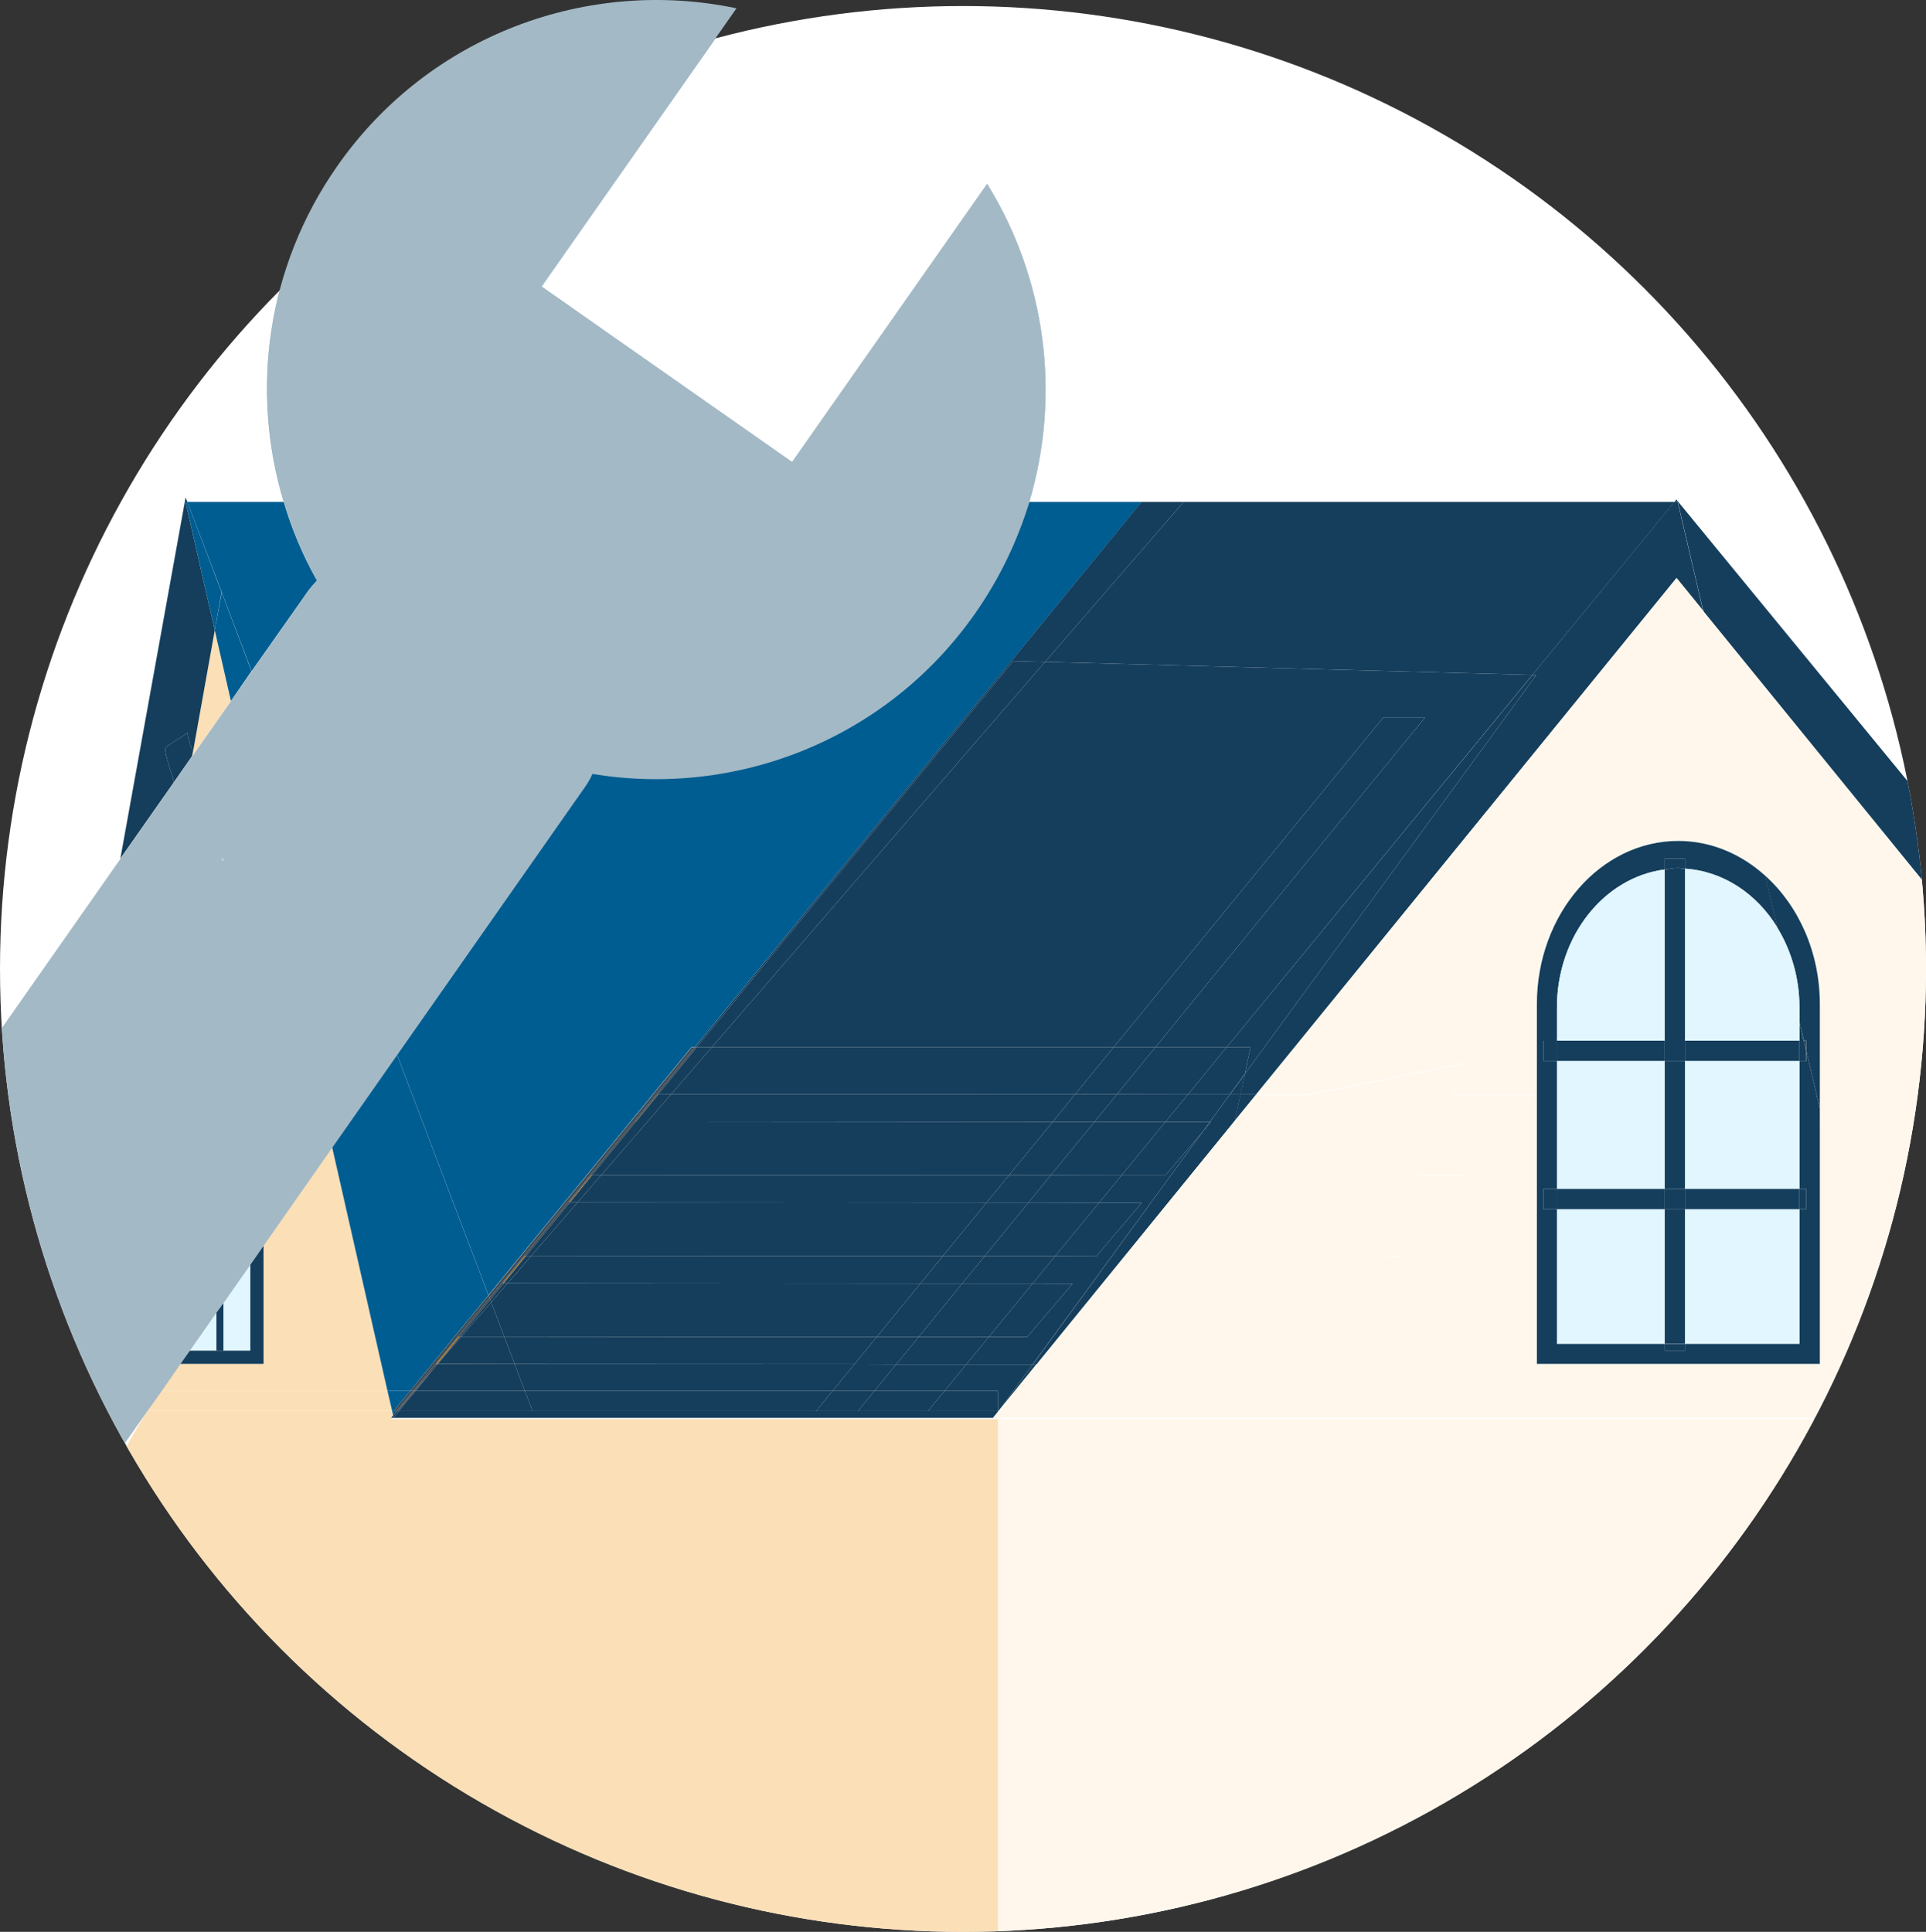
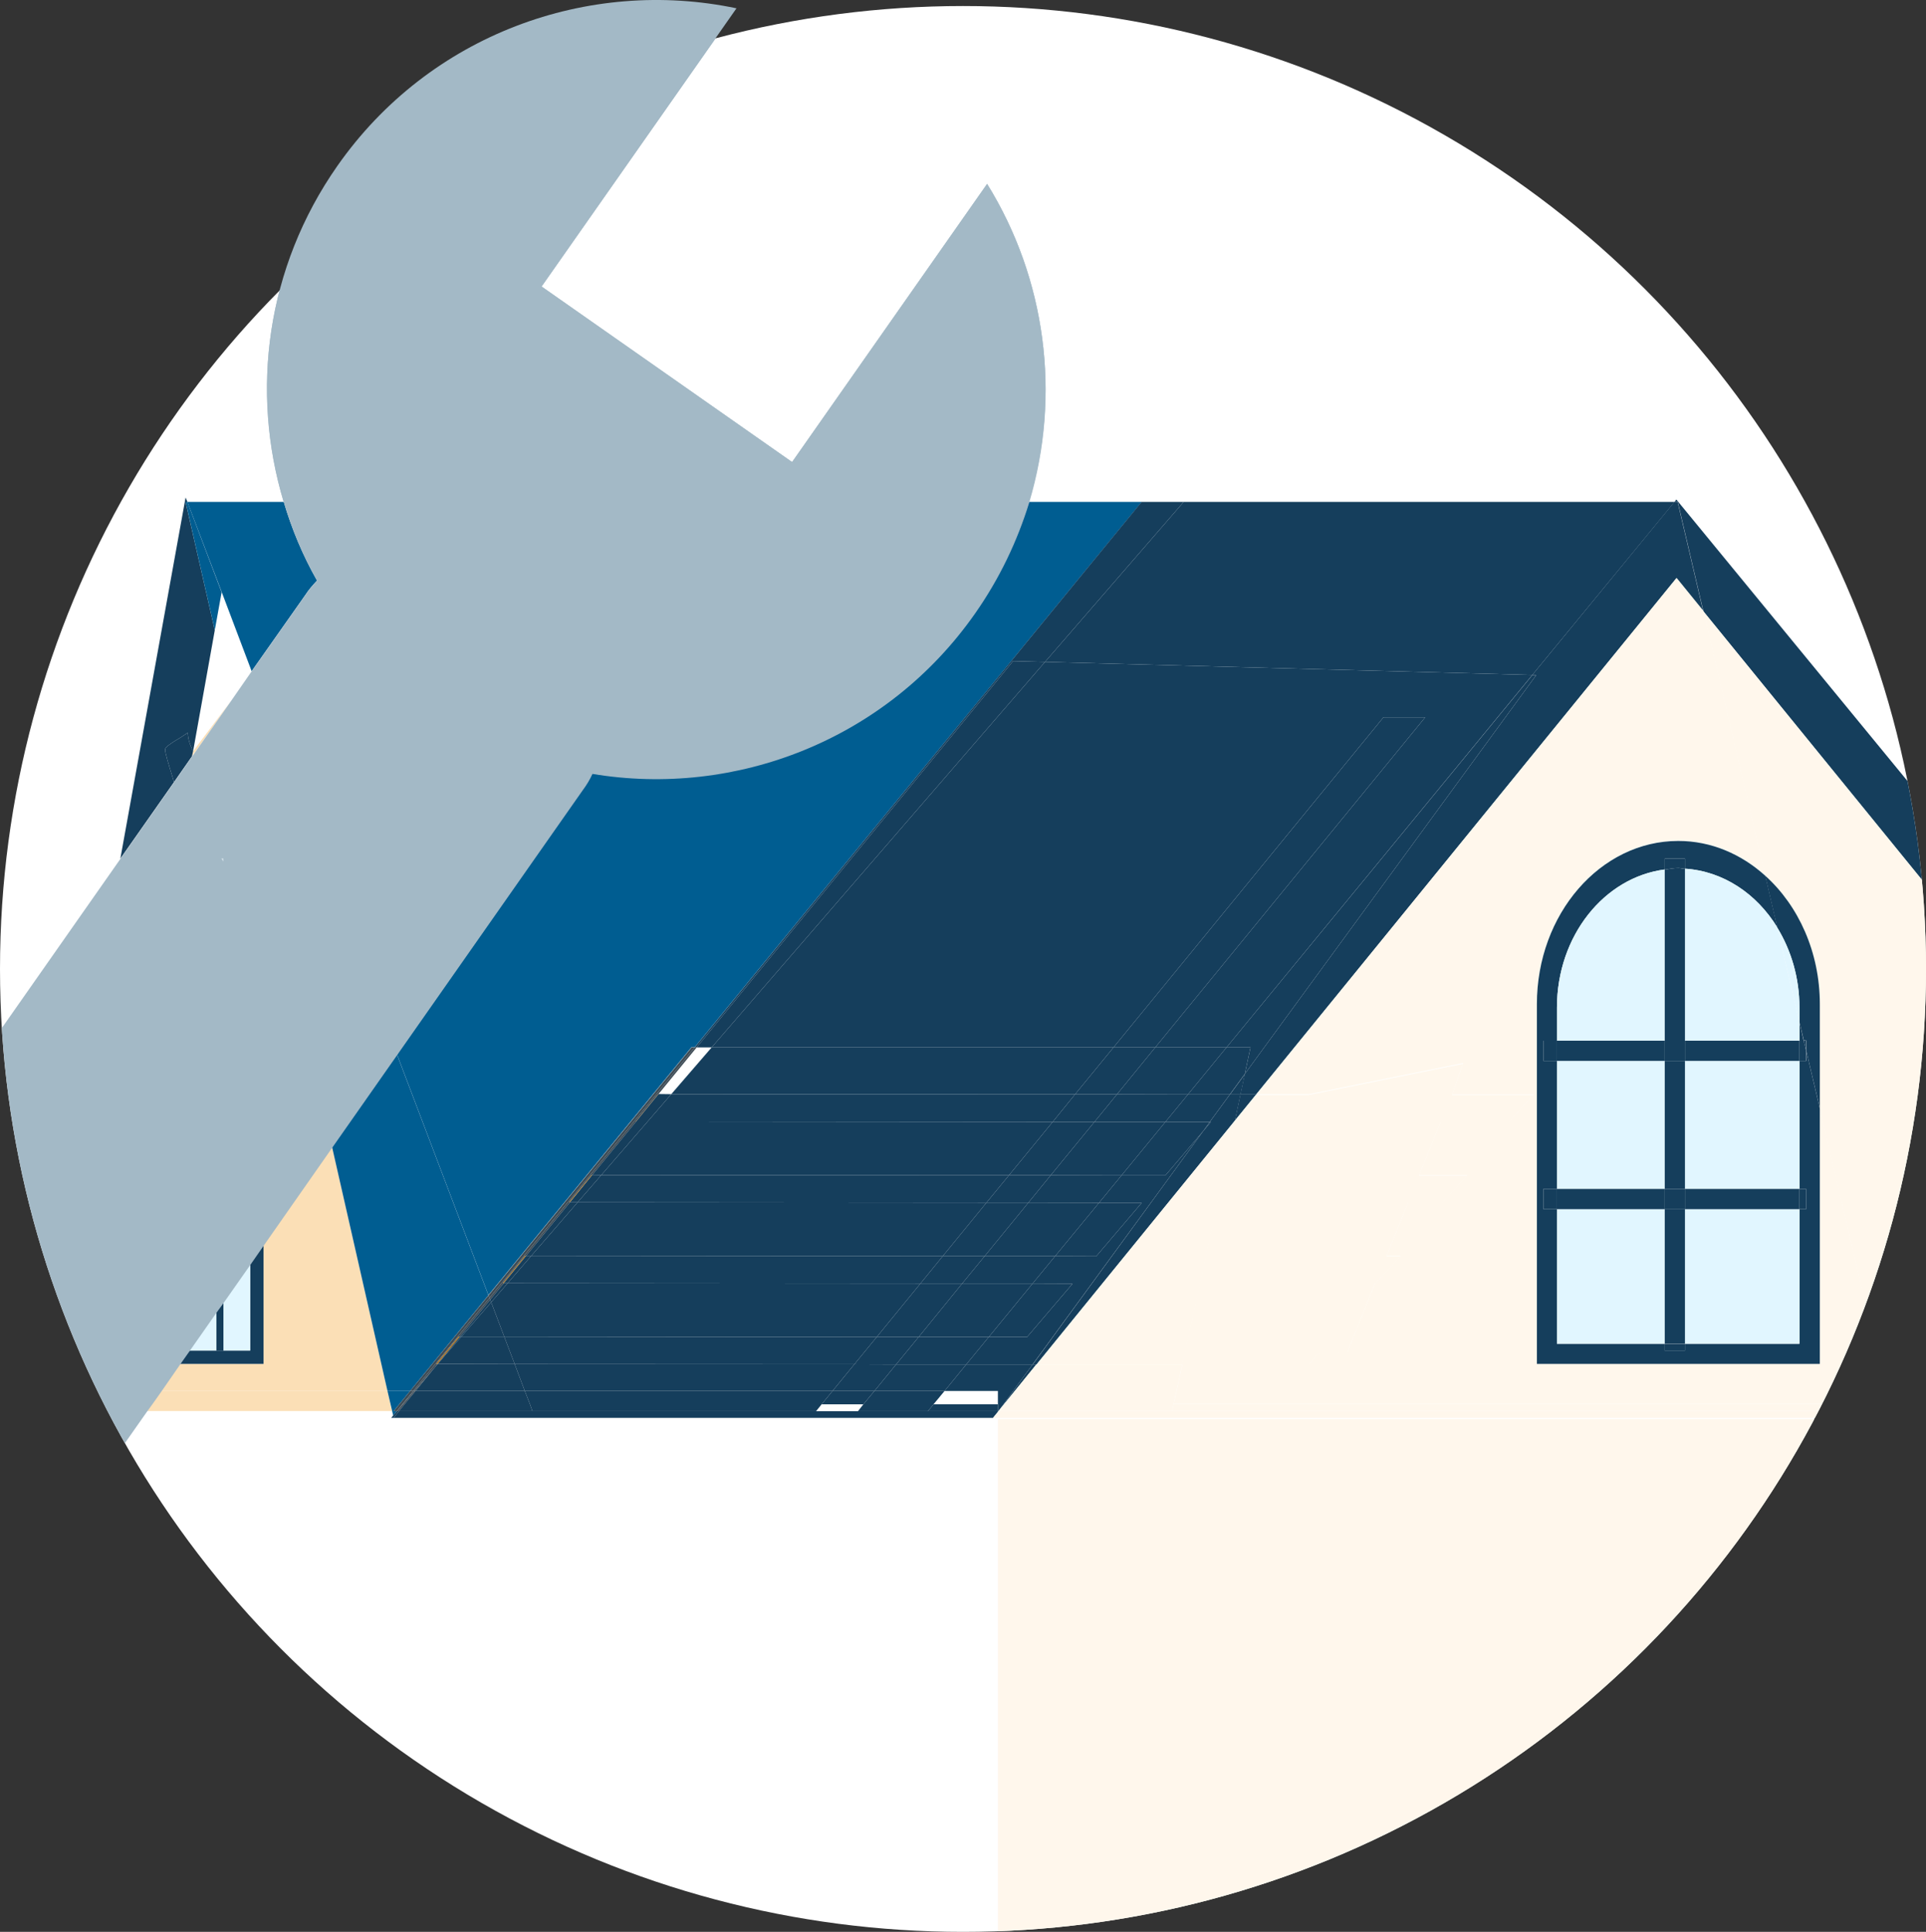
<svg xmlns="http://www.w3.org/2000/svg" id="Capa_2" viewBox="0 0 118.1 118.47" xlink="http://www.w3.org/1999/xlink">
  <rect x="0" y="0" width="118.1" height="118.47" fill="#333333" stroke="none" />
  <defs>
    <style>
      .cls-1 {
        fill: #fff7ec;
      }

      .cls-2 {
        fill: #fff;
      }

      .cls-3 {
        fill: none;
      }

      .cls-4 {
        fill: #b26e0c;
      }

      .cls-5 {
        fill: #c8d9e5;
      }

      .cls-6 {
        fill: #a3b9c6;
      }

      .cls-7 {
        fill: #fbdfb6;
      }

      .cls-8 {
        fill: #e1f6ff;
      }

      .cls-9 {
        clip-path: url(#clippath);
      }

      .cls-10 {
        fill: #153e5c;
      }

      .cls-11 {
        fill: #005d91;
      }

      .cls-12 {
        fill: #3e4c56;
      }
    </style>
    <clipPath id="clippath">
      <circle class="cls-3" cx="59.05" cy="59.42" r="59.05" />
    </clipPath>
  </defs>
  <g id="Capa_1-2">
    <g>
      <circle class="cls-2" cx="59.05" cy="59.42" r="59.05" />
      <g class="cls-9">
        <g>
          <path class="cls-3" d="M1.26,86.53h.39c-.05.08-.08.18-.15.26-1.32,1.88-3.88,2.34-5.76,1.02-1.88-1.32-2.32-3.9-1.02-5.76,1.32-1.88,3.9-2.34,5.77-1.02.66.46,1.14,1.09,1.41,1.79l-.66,3.7Z" />
          <polygon class="cls-1" points="61.19 87.03 61.19 121.98 144.62 121.98 144.62 87.03 116.01 87.03 61.19 87.03" />
-           <polygon class="cls-7" points="61.19 87.03 61.19 121.99 4.6 121.99 4.6 94.13 9.01 86.53 24.04 86.53 24.11 86.85 23.99 87.03 61.19 87.03" />
-           <path class="cls-7" d="M14.16,42.99l-2.25,3.21s-.05-.08-.07-.13l1.33-7.42.99,4.34Z" />
+           <path class="cls-7" d="M14.16,42.99l-2.25,3.21s-.05-.08-.07-.13Z" />
          <polygon class="cls-7" points="23.76 85.3 9.88 85.3 11.03 83.64 16.16 83.64 16.16 76.32 20.36 70.33 23.76 85.3" />
          <path class="cls-7" d="M11.9,46.2l-.13.18.07-.31s.03.08.07.13Z" />
          <polygon class="cls-7" points="23.94 86.12 9.3 86.12 9.88 85.3 23.76 85.3 23.94 86.12" />
          <polygon class="cls-7" points="24.04 86.53 9.01 86.53 9.3 86.12 23.94 86.12 24.04 86.53" />
          <path class="cls-10" d="M13.17,38.65l-1.33,7.42c-.18-.36-.31-.71-.33-1.14-.08.07-.39.26-.49.33-.35.2-.74.46-.84.58-.03.03-.05.08-.05.15,0,.21.15.69.54,1.97l-3.29,4.69,4-22.14.12.28h-.12l1.79,7.86Z" />
          <path class="cls-10" d="M11.84,46.07l-.07.31-1.1,1.58c-.39-1.28-.54-1.76-.54-1.97,0-.07.02-.12.05-.15.1-.12.49-.38.84-.58.1-.07.41-.26.49-.33.02.43.15.77.33,1.14Z" />
          <path class="cls-11" d="M70.01,30.78l-27.41,33.44h-.2l-12.45,15.2-5.61-14.77,11.38-16.24c.23-.31.43-.64.59-.99,8.77,1.46,18.03-2.07,23.47-9.85,1.5-2.14,2.58-4.43,3.31-6.79h6.91Z" />
          <path class="cls-11" d="M19.44,35.6c-.26.28-.51.56-.72.89l-3.29,4.67-1.83-4.84-2.11-5.54h5.91c.49,1.66,1.17,3.29,2.04,4.82Z" />
          <polygon class="cls-11" points="24.14 86.54 24.14 86.54 24.05 86.54 24.11 86.81 24.11 86.8 24.33 86.54 24.14 86.54" />
-           <polygon class="cls-11" points="15.42 41.16 14.16 42.99 13.17 38.65 13.6 36.33 15.42 41.16" />
          <polygon class="cls-11" points="29.95 79.43 25.15 85.3 23.76 85.3 20.36 70.33 24.34 64.66 29.95 79.43" />
          <polygon class="cls-11" points="23.76 85.3 23.95 86.12 24.48 86.12 25.15 85.3 23.76 85.3" />
          <polygon class="cls-11" points="24.48 86.12 23.95 86.12 24.05 86.54 24.14 86.54 24.48 86.12" />
          <polygon class="cls-11" points="13.59 36.32 11.49 30.78 13.59 36.32 13.59 36.32" />
          <polygon class="cls-11" points="13.17 38.65 13.59 36.32 11.49 30.78 11.38 30.78 13.17 38.65" />
          <polygon class="cls-10" points="93.96 41.39 102.68 30.78 72.58 30.78 64.08 40.59 93.96 41.39" />
          <polygon class="cls-10" points="24.13 86.95 24.46 86.54 24.34 86.54 24.11 86.8 23.99 86.95 60.89 86.95 60.89 86.95 24.13 86.95" />
          <polygon class="cls-10" points="42.72 64.23 62.12 40.54 64.08 40.59 72.58 30.78 70 30.78 42.6 64.23 42.72 64.23" />
          <polygon class="cls-10" points="24.33 86.54 24.11 86.8 24.34 86.54 24.33 86.54" />
          <polygon class="cls-12" points="42.6 64.23 42.41 64.23 29.96 79.43 30.02 79.59 42.6 64.23" />
          <polygon class="cls-12" points="25.34 85.3 30.02 79.59 29.96 79.43 25.15 85.3 25.34 85.3" />
          <polygon class="cls-12" points="25.34 85.3 25.15 85.3 24.48 86.12 24.67 86.12 25.34 85.3" />
          <polygon class="cls-12" points="24.48 86.12 24.14 86.54 24.14 86.54 24.33 86.54 24.67 86.12 24.48 86.12" />
          <polygon class="cls-12" points="26.63 83.89 25.41 85.3 25.48 85.3 26.63 83.89" />
          <polygon class="cls-12" points="25.41 85.3 24.7 86.12 24.8 86.12 25.48 85.3 25.41 85.3" />
          <polygon class="cls-12" points="24.7 86.12 24.34 86.54 24.46 86.54 24.8 86.12 24.7 86.12" />
          <polygon class="cls-12" points="30.06 79.7 30.89 78.69 30.83 78.69 32.2 77.01 32.26 77.01 34.95 73.73 34.9 73.73 36.28 72.05 36.32 72.05 39 68.78 38.98 68.78 40.36 67.09 40.38 67.09 42.72 64.23 42.6 64.23 30.02 79.59 30.06 79.7" />
          <polygon class="cls-12" points="26.63 83.89 26.83 83.64 26.75 83.64 28.12 81.97 28.12 81.97 28.2 81.97 30.06 79.7 30.02 79.59 25.34 85.3 25.41 85.3 26.63 83.89" />
          <polygon class="cls-12" points="24.7 86.12 25.41 85.3 25.34 85.3 24.67 86.12 24.7 86.12" />
          <polygon class="cls-12" points="24.67 86.12 24.33 86.54 24.34 86.54 24.7 86.12 24.67 86.12" />
          <polygon class="cls-4" points="40.36 67.09 38.98 68.78 39 68.78 40.38 67.09 40.36 67.09" />
          <polygon class="cls-4" points="36.28 72.05 34.9 73.73 34.95 73.73 36.32 72.05 36.28 72.05" />
          <polygon class="cls-4" points="32.2 77.01 30.83 78.69 30.89 78.69 32.26 77.01 32.2 77.01" />
          <polygon class="cls-4" points="28.12 81.97 28.12 81.97 26.75 83.64 26.83 83.64 28.2 81.97 28.12 81.97" />
          <polygon class="cls-10" points="68.28 64.23 84.83 43.99 87.39 43.99 70.84 64.23 75.21 64.23 93.96 41.39 64.08 40.59 43.64 64.23 68.28 64.23" />
          <polygon class="cls-10" points="61.19 86.58 61.22 86.54 61.19 86.54 61.19 86.58" />
          <polygon class="cls-10" points="61.19 86.54 56.9 86.54 52.61 86.54 50.04 86.54 32.65 86.54 24.46 86.54 24.13 86.95 60.89 86.95 61.19 86.58 61.19 86.54" />
          <polygon class="cls-10" points="64.08 40.59 62.12 40.54 42.72 64.23 43.64 64.23 64.08 40.59" />
          <polygon class="cls-10" points="68.77 72.08 71.46 68.8 67.11 68.8 64.43 72.07 68.77 72.08" />
          <polygon class="cls-10" points="31.56 83.65 32.18 85.3 51.05 85.3 52.39 83.66 31.56 83.65" />
          <polygon class="cls-10" points="53.62 85.3 57.92 85.3 59.25 83.67 54.95 83.67 53.62 85.3" />
          <polygon class="cls-10" points="68.28 64.23 43.64 64.23 41.16 67.1 65.92 67.11 68.28 64.23" />
          <polygon class="cls-10" points="60.38 77.03 64.7 77.03 67.39 73.76 63.06 73.75 60.38 77.03" />
          <polygon class="cls-10" points="64.55 68.8 39.71 68.78 36.87 72.06 61.87 72.07 64.55 68.8" />
          <polygon class="cls-10" points="60.49 73.75 35.42 73.73 32.58 77.01 57.81 77.03 60.49 73.75" />
          <polygon class="cls-10" points="56.33 81.99 60.63 81.99 63.32 78.71 59 78.71 56.33 81.99" />
          <polygon class="cls-10" points="53.76 81.99 56.44 78.71 31.13 78.69 30.12 79.86 30.92 81.97 53.76 81.99" />
          <polygon class="cls-10" points="72.84 67.12 75.21 64.23 70.84 64.23 68.49 67.11 72.84 67.12" />
          <polygon class="cls-10" points="52.94 86.12 57.24 86.12 57.92 85.3 53.62 85.3 52.94 86.12" />
          <polygon class="cls-10" points="51.05 85.3 32.18 85.3 32.5 86.12 50.38 86.12 51.05 85.3" />
          <polygon class="cls-10" points="32.5 86.12 32.65 86.54 50.04 86.54 50.38 86.12 32.5 86.12" />
          <polygon class="cls-10" points="52.94 86.12 52.61 86.54 56.9 86.54 57.24 86.12 52.94 86.12" />
          <polygon class="cls-10" points="30.12 79.86 28.29 81.97 30.92 81.97 30.12 79.86" />
          <polygon class="cls-10" points="32.18 85.3 31.56 83.65 26.84 83.64 26.63 83.89 25.48 85.3 32.18 85.3" />
          <polygon class="cls-10" points="25.48 85.3 24.8 86.12 32.5 86.12 32.18 85.3 25.48 85.3" />
          <polygon class="cls-10" points="32.5 86.12 24.8 86.12 24.46 86.54 32.65 86.54 32.5 86.12" />
          <polygon class="cls-10" points="39.71 68.78 39 68.78 36.32 72.05 36.87 72.06 39.71 68.78" />
          <polygon class="cls-10" points="35.42 73.73 34.95 73.73 32.26 77.01 32.58 77.01 35.42 73.73" />
          <polygon class="cls-10" points="31.13 78.69 30.89 78.69 30.06 79.7 30.12 79.86 31.13 78.69" />
-           <polygon class="cls-10" points="41.16 67.1 43.64 64.23 42.72 64.23 40.38 67.09 41.16 67.1" />
          <polygon class="cls-10" points="26.83 83.64 26.63 83.89 26.84 83.64 26.83 83.64" />
          <polygon class="cls-10" points="28.29 81.97 30.12 79.86 30.06 79.7 28.2 81.97 28.29 81.97" />
          <polygon class="cls-10" points="67.11 68.8 71.46 68.8 72.84 67.12 68.49 67.11 67.11 68.8" />
          <polygon class="cls-10" points="64.55 68.8 65.92 67.11 41.16 67.1 39.71 68.78 64.55 68.8" />
          <polygon class="cls-10" points="59 78.71 63.32 78.71 64.7 77.03 60.38 77.03 59 78.71" />
          <polygon class="cls-10" points="61.87 72.07 36.87 72.06 35.42 73.73 60.49 73.75 61.87 72.07" />
          <polygon class="cls-10" points="63.06 73.75 67.39 73.76 68.77 72.08 64.43 72.07 63.06 73.75" />
          <polygon class="cls-10" points="53.76 81.99 30.92 81.97 31.56 83.65 52.39 83.66 53.76 81.99" />
          <polygon class="cls-10" points="57.81 77.03 32.58 77.01 31.13 78.69 56.44 78.71 57.81 77.03" />
          <polygon class="cls-10" points="54.95 83.67 59.25 83.67 60.63 81.99 56.33 81.99 54.95 83.67" />
          <polygon class="cls-10" points="31.56 83.65 30.92 81.97 28.29 81.97 26.84 83.64 31.56 83.65" />
          <polygon class="cls-10" points="41.16 67.1 40.38 67.09 39 68.78 39.71 68.78 41.16 67.1" />
          <polygon class="cls-10" points="32.58 77.01 32.26 77.01 30.89 78.69 31.13 78.69 32.58 77.01" />
          <polygon class="cls-10" points="36.87 72.06 36.32 72.05 34.95 73.73 35.42 73.73 36.87 72.06" />
          <polygon class="cls-10" points="28.29 81.97 28.2 81.97 26.83 83.64 26.84 83.64 28.29 81.97" />
          <polygon class="cls-10" points="87.39 43.99 84.83 43.99 68.28 64.23 70.84 64.23 87.39 43.99" />
          <polygon class="cls-10" points="68.49 67.11 70.84 64.23 68.28 64.23 65.92 67.11 68.49 67.11" />
          <polygon class="cls-10" points="64.43 72.07 67.11 68.8 64.55 68.8 61.87 72.07 64.43 72.07" />
          <polygon class="cls-10" points="63.06 73.75 60.49 73.75 57.81 77.03 60.38 77.03 63.06 73.75" />
          <polygon class="cls-10" points="59 78.71 56.44 78.71 53.76 81.99 56.33 81.99 59 78.71" />
          <polygon class="cls-10" points="54.95 83.67 52.39 83.66 51.05 85.3 53.62 85.3 54.95 83.67" />
          <polygon class="cls-10" points="51.05 85.3 50.38 86.12 52.94 86.12 53.62 85.3 51.05 85.3" />
-           <polygon class="cls-10" points="50.38 86.12 50.04 86.54 52.61 86.54 52.94 86.12 50.38 86.12" />
          <polygon class="cls-10" points="60.38 77.03 57.81 77.03 56.44 78.71 59 78.71 60.38 77.03" />
          <polygon class="cls-10" points="54.95 83.67 56.33 81.99 53.76 81.99 52.39 83.66 54.95 83.67" />
          <polygon class="cls-10" points="68.49 67.11 65.92 67.11 64.55 68.8 67.11 68.8 68.49 67.11" />
          <polygon class="cls-10" points="64.43 72.07 61.87 72.07 60.49 73.75 63.06 73.75 64.43 72.07" />
          <polygon class="cls-10" points="104.45 37.49 144.03 86.12 144.62 86.12 144.62 86.54 148.69 86.54 102.79 30.63 102.68 30.78 102.88 30.78 104.45 37.49" />
          <path class="cls-10" d="M94.2,41.4l-17.87,24.46c-.08.37-.17.79-.27,1.26h.96s25.77-31.66,25.77-31.66l1.65,2.03-1.57-6.71h-.2l-8.72,10.62h.24Z" />
          <polygon class="cls-10" points="61.56 86.12 63.55 83.67 63.32 83.67 61.53 86.12 61.56 86.12" />
          <polygon class="cls-10" points="74.25 68.8 74.18 68.8 73.79 69.35 74.25 68.8" />
          <path class="cls-10" d="M76.07,67.12c.1-.47.19-.89.27-1.26l-.92,1.26h.65Z" />
          <polygon class="cls-10" points="61.29 86.45 61.56 86.12 61.53 86.12 61.29 86.45" />
          <path class="cls-10" d="M77.02,67.12h-.96c-.1.49-.22,1.02-.34,1.6l1.3-1.6Z" />
          <path class="cls-10" d="M74.18,68.8h.07s-.46.55-.46.55l-10.46,14.32h.23s12.17-14.96,12.17-14.96c.12-.58.24-1.11.34-1.6h-.65s-1.23,1.68-1.23,1.68Z" />
          <path class="cls-10" d="M76.68,64.23s-.13.62-.35,1.63l17.87-24.46h-.24s-18.75,22.83-18.75,22.83h1.47Z" />
          <polygon class="cls-10" points="67.22 77.04 70.01 73.76 67.39 73.76 64.7 77.03 67.22 77.04" />
          <polygon class="cls-10" points="62.98 81.99 65.77 78.72 63.32 78.71 60.63 81.99 62.98 81.99" />
          <polygon class="cls-10" points="57.92 85.3 61.19 85.3 61.19 86.12 61.53 86.12 63.32 83.67 59.25 83.67 57.92 85.3" />
          <path class="cls-10" d="M75.21,64.23l-2.37,2.89h2.57s.92-1.26.92-1.26c.22-1.01.35-1.63.35-1.63h-1.47Z" />
          <polygon class="cls-10" points="68.77 72.08 71.46 72.08 73.79 69.35 74.18 68.8 71.46 68.8 68.77 72.08" />
          <polygon class="cls-10" points="61.19 86.12 61.19 86.54 61.22 86.54 61.29 86.45 61.53 86.12 61.19 86.12" />
-           <polygon class="cls-10" points="61.19 86.12 61.19 85.3 57.92 85.3 57.24 86.12 61.19 86.12" />
          <polygon class="cls-10" points="57.24 86.12 56.9 86.54 61.19 86.54 61.19 86.12 57.24 86.12" />
          <polygon class="cls-10" points="74.18 68.8 75.41 67.12 72.84 67.12 71.46 68.8 74.18 68.8" />
          <polygon class="cls-10" points="68.77 72.08 67.39 73.76 70.01 73.76 67.22 77.04 64.7 77.03 63.32 78.71 65.77 78.72 62.98 81.99 60.63 81.99 59.25 83.67 63.32 83.67 73.79 69.35 71.46 72.08 68.77 72.08" />
          <polygon class="cls-1" points="144.36 86.54 115.92 86.54 116.01 86.95 144.62 86.95 144.62 86.85 144.36 86.54" />
          <polygon class="cls-1" points="61.23 86.54 61.19 86.59 61.19 86.95 116.01 86.95 115.92 86.54 71.87 86.54 61.23 86.54" />
          <polygon class="cls-1" points="60.93 86.95 60.89 86.95 60.89 86.95 61.19 86.95 61.19 86.59 60.93 86.95" />
          <polygon class="cls-1" points="61.19 86.58 61.19 86.59 61.23 86.54 61.22 86.54 61.19 86.58" />
          <polygon class="cls-1" points="60.89 86.95 60.93 86.95 61.19 86.59 61.19 86.58 60.89 86.95" />
          <path class="cls-1" d="M111.58,61.59v6.39l4.24,18.14h28.21l-39.58-48.63,3.79,16.22c2.03,1.83,3.34,4.68,3.34,7.87Z" />
          <polygon class="cls-1" points="115.82 86.12 115.92 86.54 144.36 86.54 144.03 86.12 115.82 86.12" />
          <path class="cls-1" d="M89.71,65.21l-.66,1.91h5l-1.51,1.65h-4.19c-.4.99-.85,2.12-1.33,3.3h2.95s-1.51,1.65-1.51,1.65h-2.11c-.45,1.12-.9,2.24-1.33,3.3h.86l-1.51,1.65h-.05c-.95,2.37-1.65,4.12-1.69,4.22-.02.06-.71.1-1.82.12l-.53.65h-7.77c-.19.86-.37,1.67-.54,2.44h43.86l-4.24-18.14v15.66h-17.35v-22.06c0-5.52,3.89-10.01,8.67-10.01,2.01,0,3.86.8,5.34,2.14l-3.79-16.22-1.65-2.03-25.77,31.66h3.23s9.46-1.91,9.46-1.91Z" />
          <path class="cls-1" d="M71.96,86.12c-.03.13-.06.28-.09.41h44.05l-.1-.41h-43.86Z" />
          <path class="cls-1" d="M63.55,83.67l-1.99,2.45h10.4c.17-.76.35-1.58.54-2.44h-8.95Z" />
          <path class="cls-1" d="M61.29,86.45l-.06.08h10.64c.03-.13.06-.28.09-.41h-10.4l-.27.33Z" />
          <path class="cls-1" d="M72.5,83.68h7.77s.53-.64.53-.64c1.11-.02,1.8-.06,1.82-.12.04-.11.74-1.86,1.69-4.22h.05l1.51-1.65h-.86c.43-1.07.88-2.19,1.33-3.3h2.11l1.51-1.65h-2.95c.48-1.18.93-2.31,1.33-3.3h4.19l1.51-1.65h-5l.66-1.91-9.46,1.91h-3.23s-1.3,1.59-1.3,1.59c-.87,4.07-2.17,10.13-3.23,14.96Z" />
          <path class="cls-1" d="M75.73,68.72l-12.17,14.96h8.95c1.06-4.83,2.36-10.89,3.23-14.96Z" />
          <polygon class="cls-1" points="61.22 86.54 61.23 86.54 61.29 86.45 61.22 86.54" />
          <path class="cls-10" d="M108.24,53.71l.74,3.17c.85,1.39,1.36,3.08,1.36,4.9v.89l.27,1.14h.15v.63l.83,3.53v-6.39c0-3.19-1.31-6.04-3.34-7.87Z" />
          <polygon class="cls-10" points="110.6 63.82 110.34 62.68 110.34 63.82 110.6 63.82" />
          <path class="cls-10" d="M110.75,65.06h-.41v7.85h.41v1.24h-.41v8.26h-7.02v.41h-1.24v-.41h-6.61v-8.26h-.83v-1.24h.83v-7.85h-.83v-1.24h.83v-2.03c0-4.4,2.9-7.99,6.61-8.47v-.66h1.24v.61c2.34.15,4.4,1.53,5.67,3.61l-.74-3.17c-1.47-1.33-3.32-2.14-5.34-2.14-4.78,0-8.67,4.49-8.67,10.01v22.06h17.35v-15.66l-.83-3.53v.61Z" />
          <path class="cls-8" d="M110.34,61.79c0-1.83-.51-3.51-1.36-4.9l1.36,5.8v-.89Z" />
          <rect class="cls-8" height="7.85" width="6.61" x="95.47" y="65.06" />
          <path class="cls-8" d="M102.08,53.32c-3.71.48-6.61,4.07-6.61,8.47v2.03h6.61v-10.49Z" />
          <path class="cls-8" d="M103.32,53.28v10.54h7.02v-1.14l-1.36-5.8c-1.27-2.08-3.32-3.46-5.67-3.61Z" />
          <rect class="cls-8" height="8.26" width="6.61" x="95.47" y="74.14" />
          <rect class="cls-8" height="8.26" width="7.02" x="103.32" y="74.14" />
          <rect class="cls-8" height="7.85" width="7.02" x="103.32" y="65.06" />
          <path class="cls-10" d="M103.32,53.28v-.61h-1.24v.66c.27-.04.54-.1.83-.1.14,0,.27.04.41.05Z" />
          <rect class="cls-10" height=".41" width="1.24" x="102.08" y="82.41" />
          <path class="cls-10" d="M103.32,63.82v-10.54c-.14,0-.27-.05-.41-.05-.28,0-.55.06-.83.1v10.49h1.24Z" />
          <rect class="cls-10" height="7.85" width="1.24" x="102.08" y="65.06" />
          <rect class="cls-10" height="8.26" width="1.24" x="102.08" y="74.14" />
          <rect class="cls-10" height="1.24" width=".41" x="110.34" y="72.91" />
          <rect class="cls-10" height="1.24" width=".83" x="94.64" y="72.91" />
          <rect class="cls-10" height="1.24" width="7.02" x="103.32" y="72.91" />
          <rect class="cls-10" height="1.24" width="6.61" x="95.47" y="72.91" />
          <rect class="cls-10" height="1.24" width="1.24" x="102.08" y="72.91" />
          <polygon class="cls-10" points="110.75 63.82 110.6 63.82 110.75 64.45 110.75 63.82" />
          <polygon class="cls-10" points="110.34 65.06 110.75 65.06 110.75 64.45 110.6 63.82 110.34 63.82 110.34 65.06" />
          <rect class="cls-10" height="1.24" width=".83" x="94.64" y="63.82" />
          <rect class="cls-10" height="1.24" width="6.61" x="95.47" y="63.82" />
          <rect class="cls-10" height="1.24" width="7.02" x="103.32" y="63.82" />
          <rect class="cls-10" height="1.24" width="1.24" x="102.08" y="63.82" />
          <polygon class="cls-10" points="16.16 76.32 16.16 83.64 11.03 83.64 11.61 82.82 15.34 82.82 15.34 77.5 16.16 76.32" />
          <polygon class="cls-8" points="15.34 77.5 15.34 82.82 13.7 82.82 13.7 79.86 15.34 77.5" />
          <polygon class="cls-8" points="13.27 80.45 13.27 82.82 11.61 82.82 13.27 80.45" />
          <polygon class="cls-10" points="13.7 79.86 13.7 82.82 13.27 82.82 13.27 80.45 13.7 79.86" />
          <path class="cls-6" d="M60.53,11.27l-11.96,17.06-15.36-10.76L45.17.52c-9.08-1.91-18.82,1.58-24.48,9.66-4.38,6.23-5.33,13.83-3.29,20.61.49,1.66,1.17,3.29,2.04,4.82-.26.28-.51.56-.72.89l-3.29,4.67-1.27,1.83-2.25,3.21-.13.18-1.1,1.58-3.29,4.69-20.71,29.55c-2.3,3.29-1.51,7.83,1.78,10.13l5.12,3.59c3.29,2.3,7.81,1.5,10.13-1.79l.9-1.3,4.41-6.28.3-.41.58-.82,1.15-1.66.58-.82,1.66-2.37.43-.59,1.65-2.35.82-1.18,4.19-5.99,3.98-5.68,11.38-16.24c.23-.31.43-.64.59-.99,8.77,1.46,18.03-2.07,23.47-9.85,1.5-2.14,2.58-4.43,3.31-6.79,1.97-6.58,1.02-13.72-2.57-19.51ZM13.7,52.66v.15s-.08-.12-.12-.15h.12ZM1.51,86.8c-1.32,1.88-3.88,2.34-5.76,1.02-1.88-1.32-2.32-3.9-1.02-5.76,1.32-1.88,3.9-2.34,5.77-1.02.66.46,1.14,1.09,1.41,1.79l-.66,3.7h.39c-.05.08-.08.18-.15.26Z" />
          <path class="cls-5" d="M13.7,52.66v.15s-.08-.12-.12-.15h.12Z" />
        </g>
      </g>
      <path class="cls-6" d="M60.53,11.28l-11.96,17.06-15.36-10.77L45.16.51c-9.07-1.91-18.82,1.59-24.47,9.66-4.37,6.24-5.34,13.84-3.3,20.6h45.7c1.99-6.58,1.03-13.71-2.56-19.5Z" />
    </g>
  </g>
</svg>